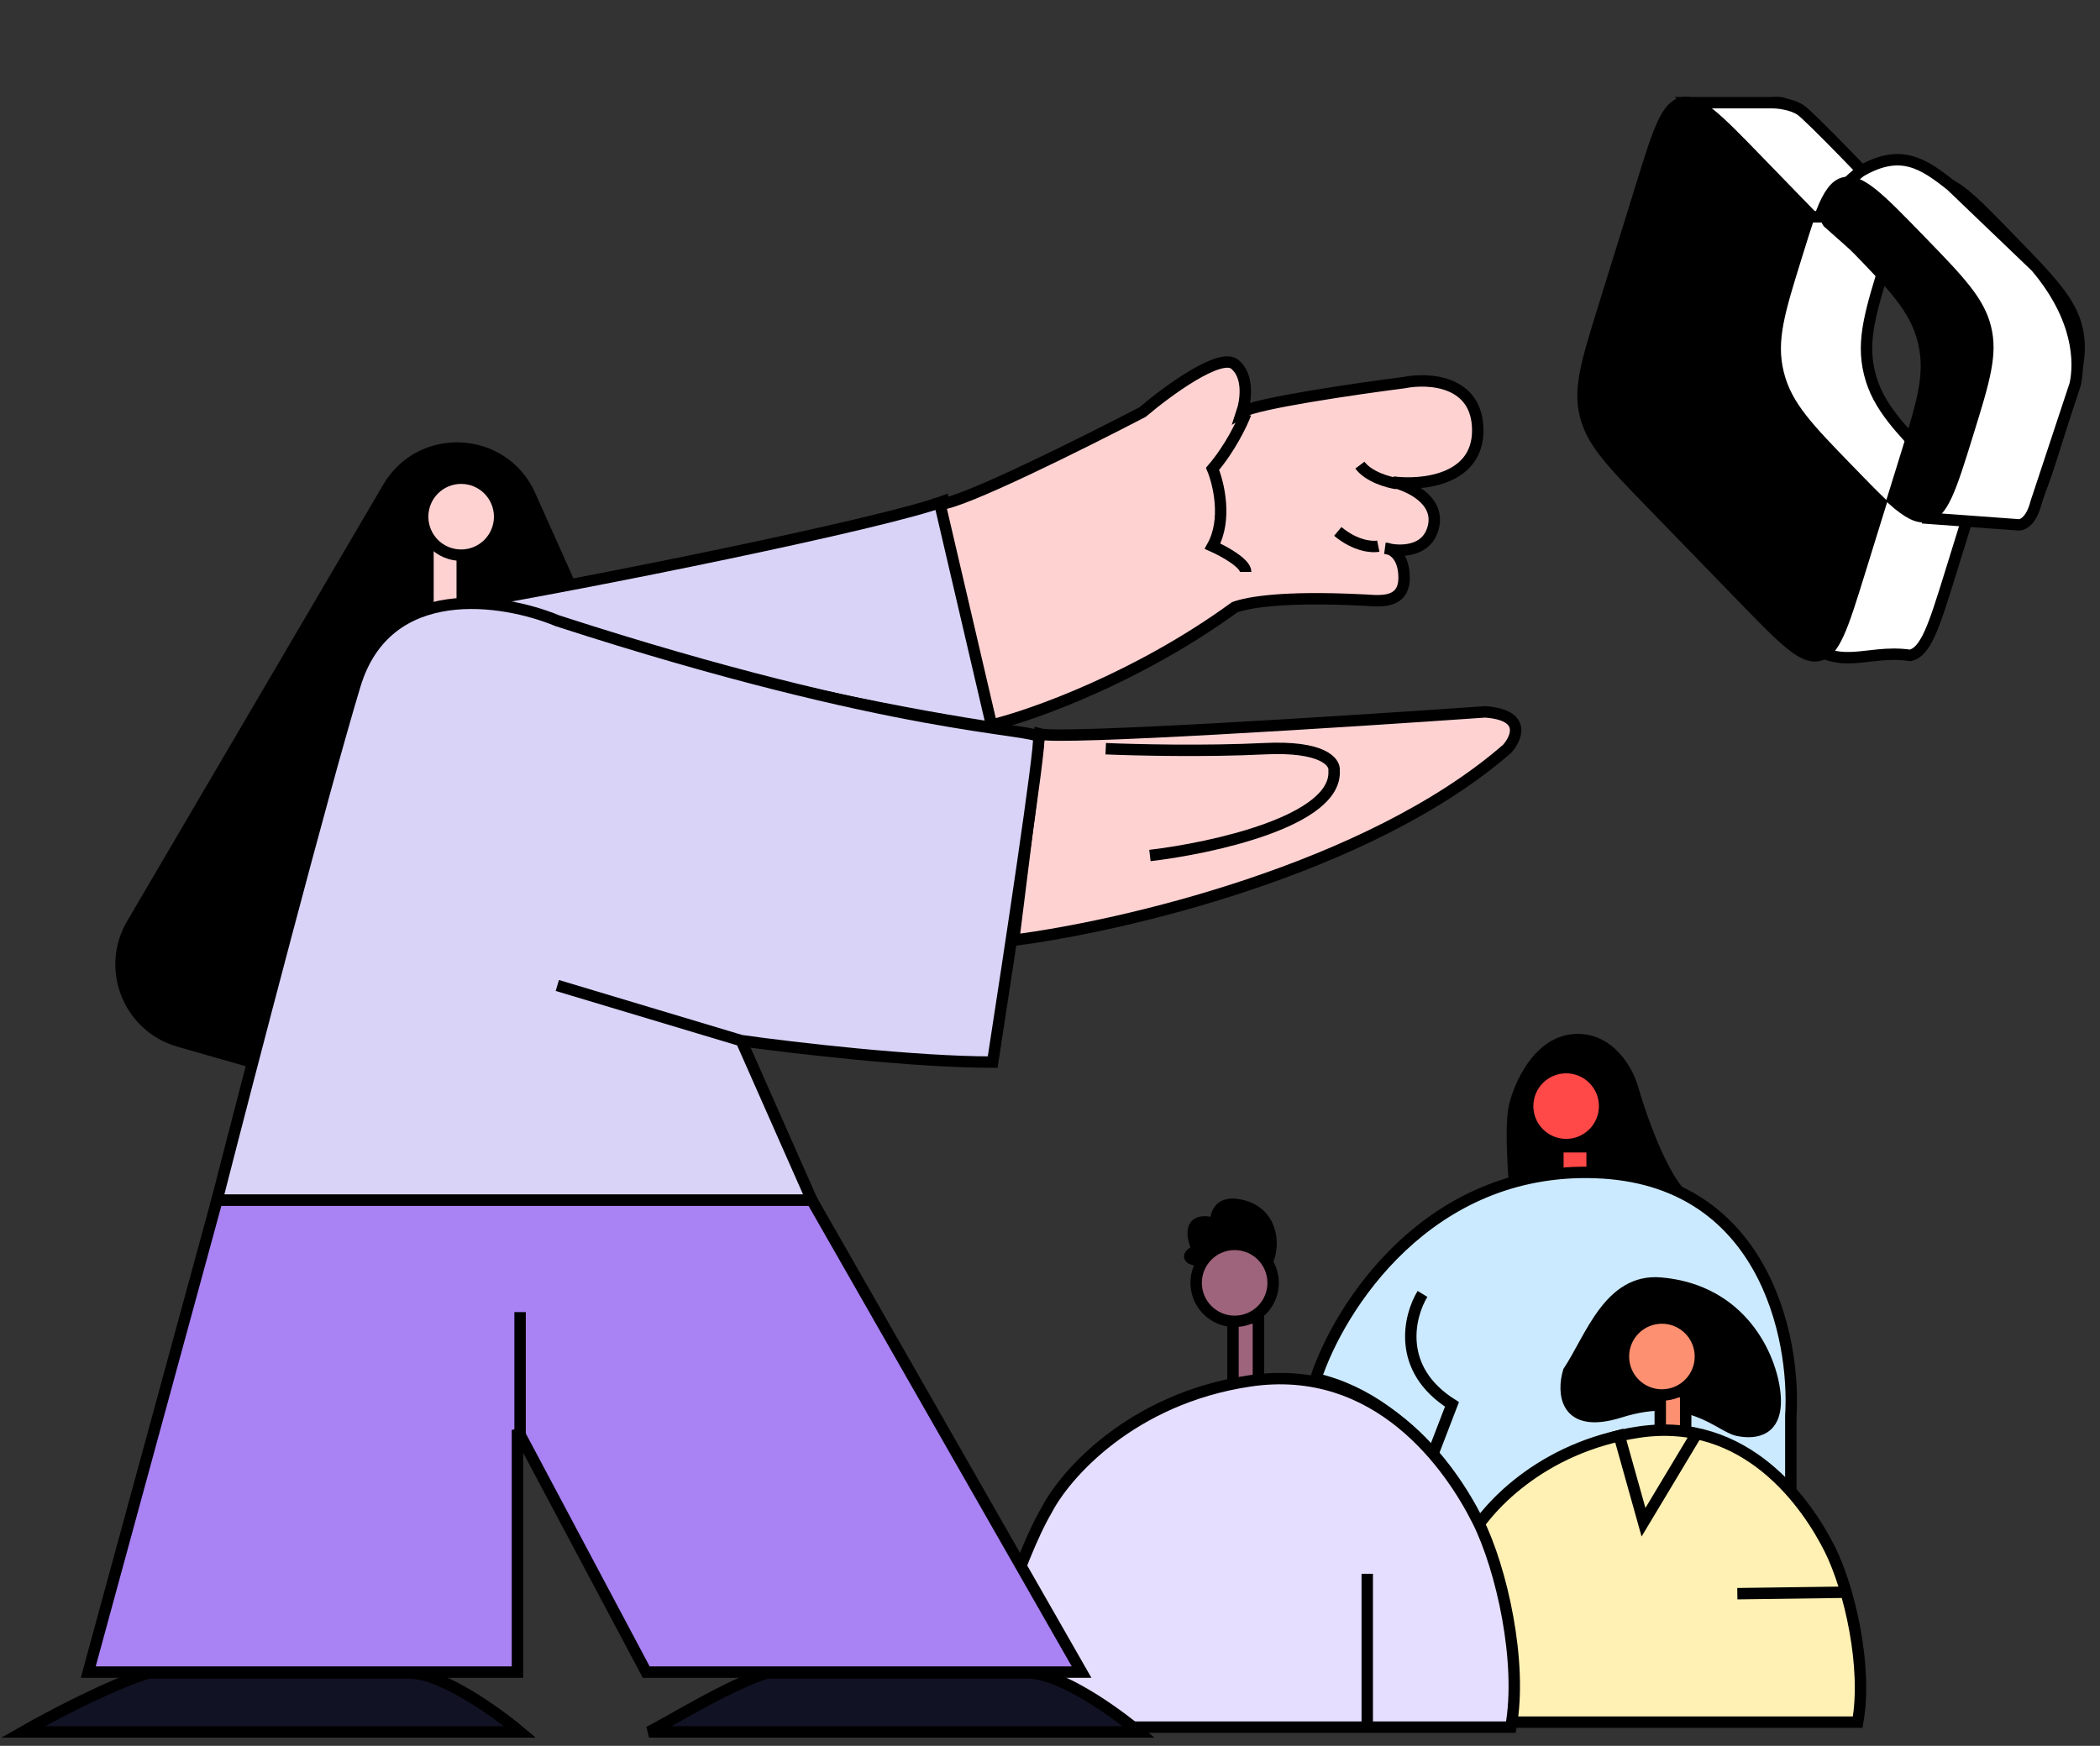
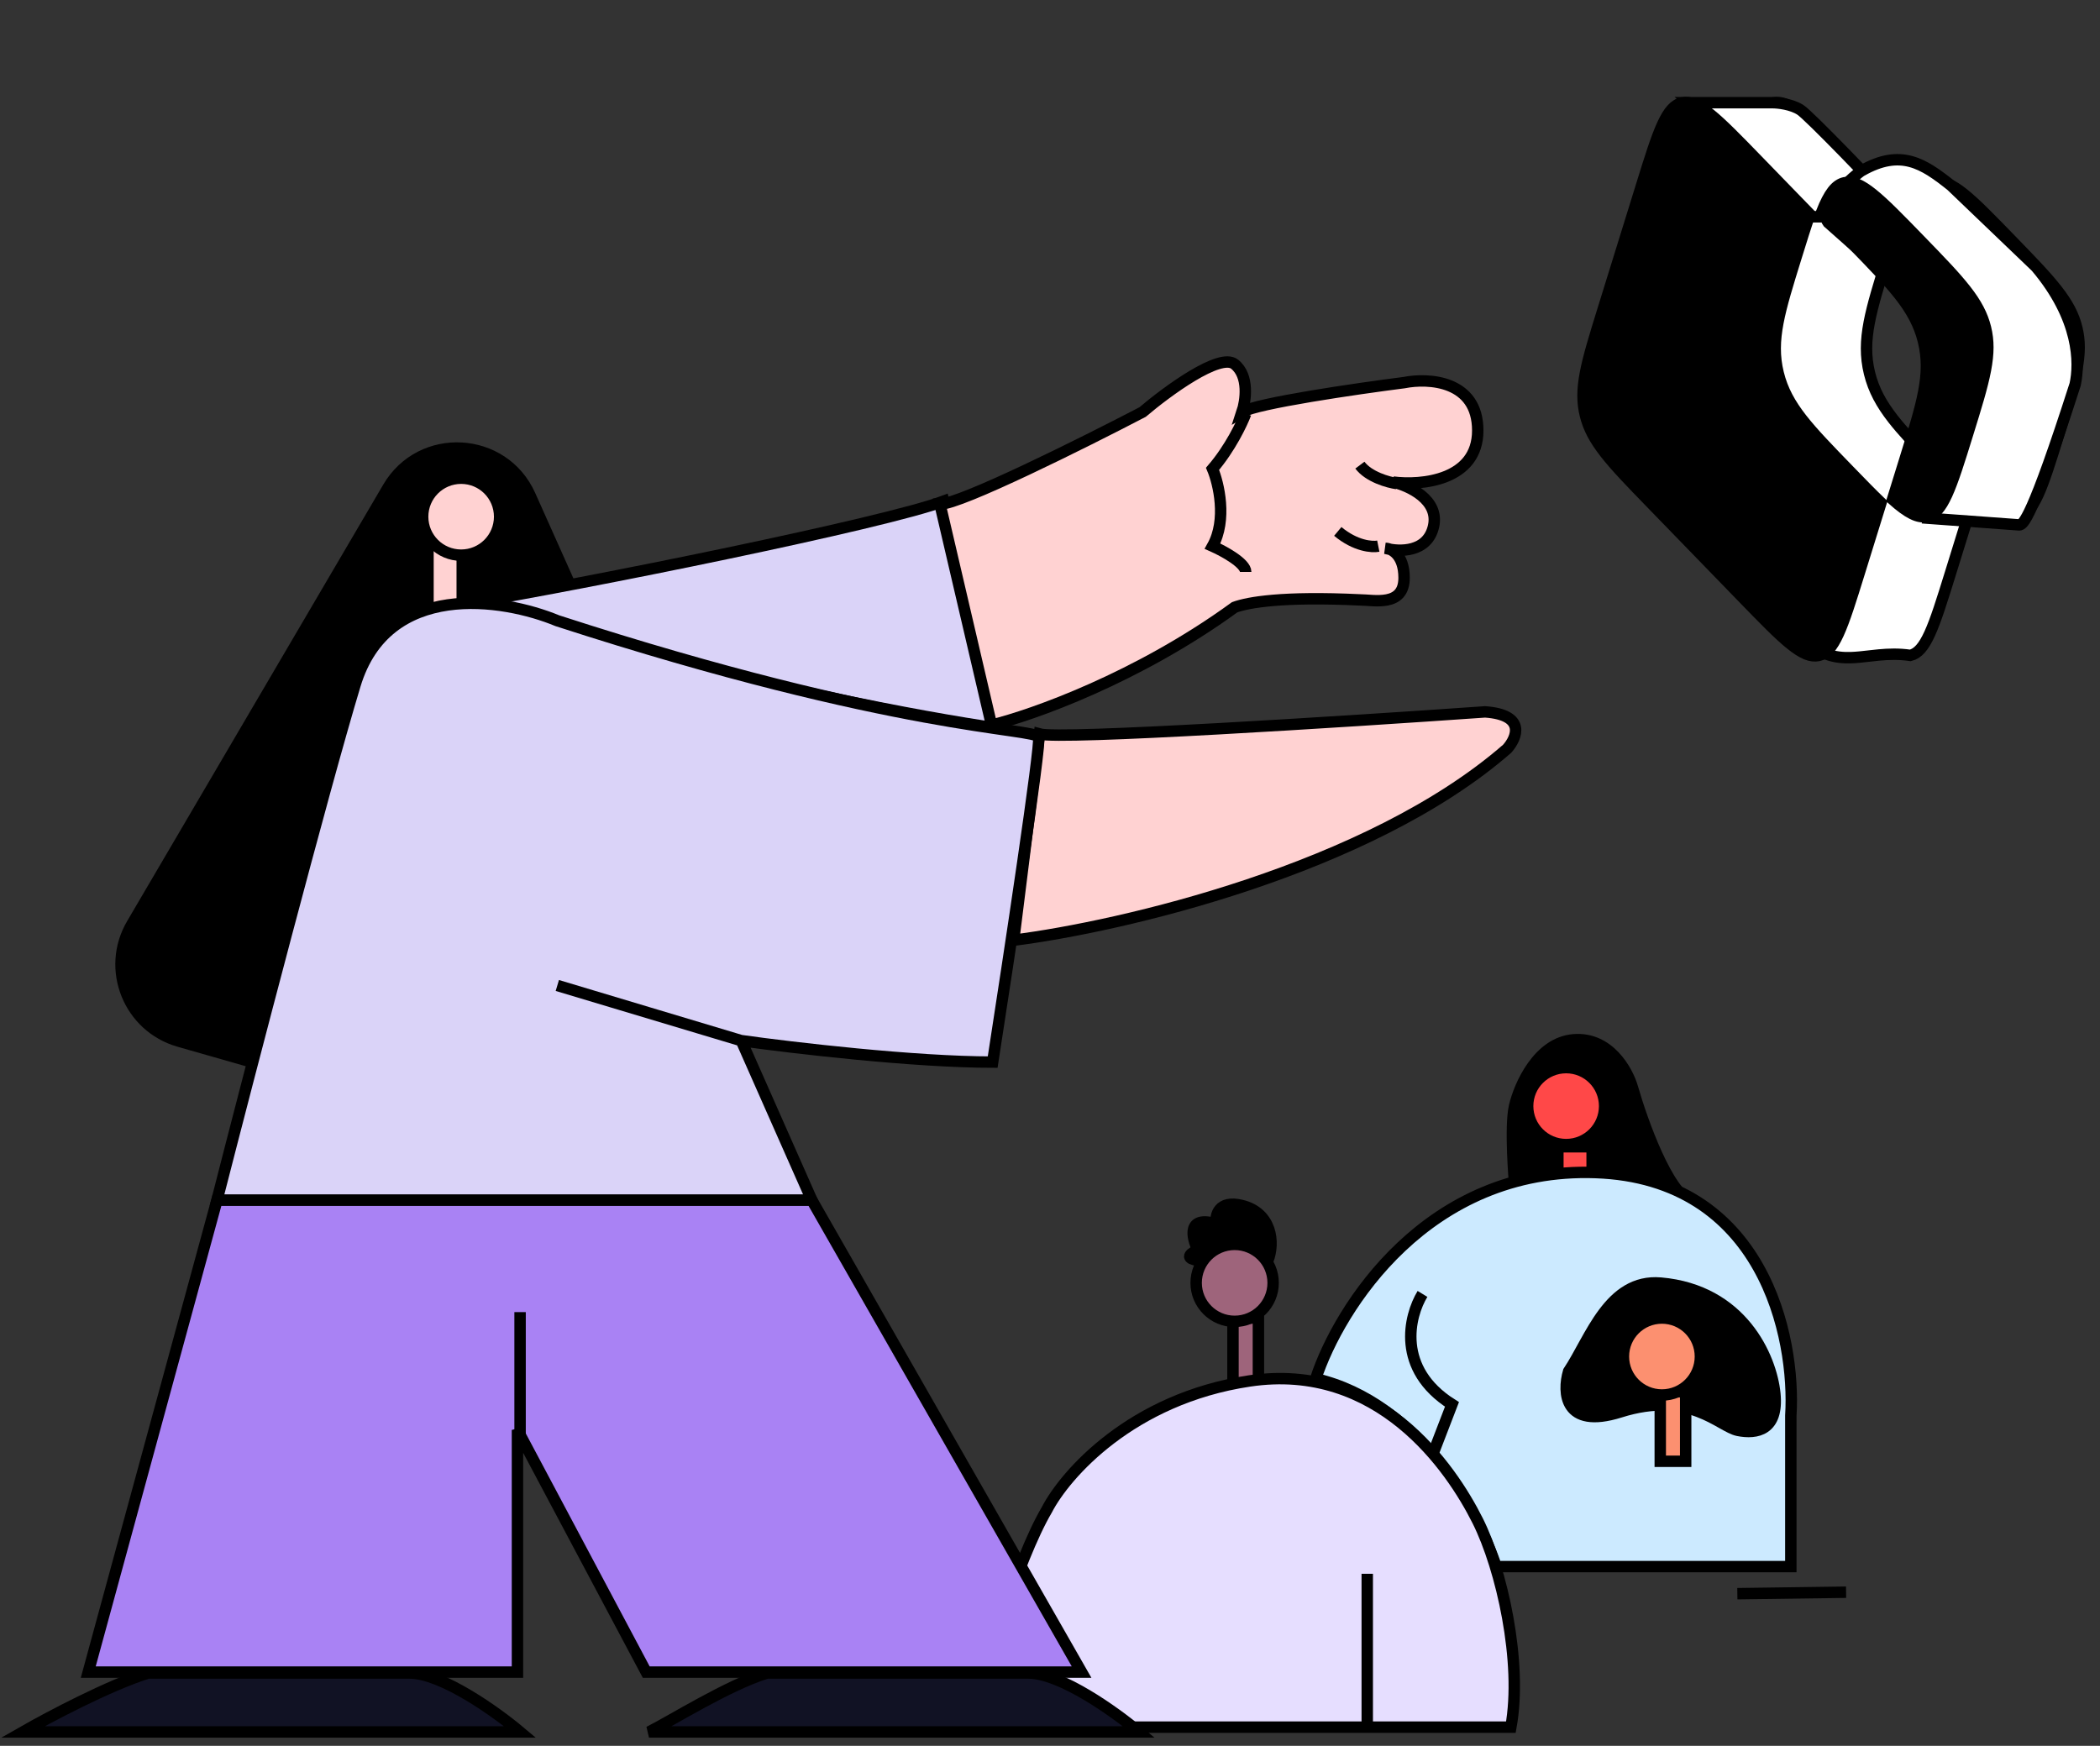
<svg xmlns="http://www.w3.org/2000/svg" width="184" height="153" viewBox="0 0 184 153" fill="none">
  <rect x="0" y="0" width="184" height="153" fill="#333333" stroke="none" />
  <path d="M15.685 91.25L32.063 95.93C35.715 96.973 39.532 94.914 40.667 91.29L51.068 58.057C51.578 56.427 51.475 54.667 50.777 53.108L46.437 43.407C44.113 38.212 36.889 37.815 34.01 42.724L11.57 80.978C9.255 84.924 11.286 89.993 15.685 91.25Z" fill="black" stroke="black" />
  <path d="M132.706 96.934C132.276 98.763 132.706 103.712 132.706 103.712L148.197 105.326C146.132 104.551 143.894 98.333 143.033 95.321C142.603 93.815 140.968 90.867 137.87 91.125C134.771 91.383 133.136 95.106 132.706 96.934Z" fill="black" stroke="black" />
  <rect x="-0.5" y="0.5" width="3" height="6" transform="matrix(-1 0 0 1 139 100)" fill="#FF4848" stroke="black" />
  <path d="M139.806 102.76C125.09 102.243 117.322 114.593 115.279 120.833C124.315 122.899 129.586 132.666 131.092 137.291H156.911V124.059C157.341 117.175 154.523 103.276 139.806 102.76Z" fill="#CCEAFF" stroke="black" />
  <path d="M124.638 113.395C123.454 115.331 122.314 119.978 127.22 123.076L125.606 127.272" stroke="black" />
  <path d="M141.955 123.742C137.049 125.291 136.899 122.021 137.437 120.192C139.373 117.277 140.987 112.056 145.505 112.447C152.608 113.061 155.187 118.901 155.51 122.128C155.832 125.356 153.896 125.679 152.282 125.356C150.669 125.033 148.087 121.806 141.955 123.742Z" fill="black" stroke="black" />
  <rect x="-0.5" y="0.5" width="2.227" height="6.1" transform="matrix(-1 0 0 1 109.76 115.008)" fill="#9E647B" stroke="black" />
  <rect x="-0.5" y="0.5" width="2.227" height="6.1" transform="matrix(-1 0 0 1 147.197 121.463)" fill="#FC9070" stroke="black" />
  <circle cx="3.873" cy="3.873" r="3.373" transform="matrix(-1 0 0 1 141.097 93.062)" fill="#FF4848" stroke="black" />
  <path d="M104.951 109.521C102.886 110.554 105.812 110.597 107.533 110.489H111.083C111.728 108.876 111.406 106.294 108.824 105.648C106.758 105.132 106.457 106.509 106.565 107.262C103.983 106.488 104.413 108.445 104.951 109.521Z" fill="black" stroke="black" />
  <circle cx="3.873" cy="3.873" r="3.373" transform="matrix(-1 0 0 1 112.051 108.553)" fill="#9E647B" stroke="black" />
  <circle cx="3.873" cy="3.873" r="3.373" transform="matrix(-1 0 0 1 149.488 115.008)" fill="#FC9070" stroke="black" />
-   <path d="M143.572 125.508C134.92 126.806 130.054 132.357 128.702 134.971C126.539 138.648 124.015 147.137 123.024 150.922H162.768C163.633 146.163 162.092 139.296 160.335 135.782C158.352 131.816 153.035 124.088 143.572 125.508Z" fill="#FFF0B3" stroke="black" />
  <path d="M152.224 139.666L161.752 139.536" stroke="black" />
-   <path d="M141.742 125.336L144.002 133.404L148.843 125.336" stroke="black" />
  <path d="M109.469 121.024C99.142 122.573 93.333 129.199 91.719 132.319C89.137 136.709 86.125 146.842 84.942 151.36H132.383C133.416 145.68 131.576 137.482 129.479 133.287C127.112 128.554 120.765 119.329 109.469 121.024Z" fill="#E6DEFF" stroke="black" />
  <path d="M119.797 137.922V151.477" stroke="black" />
  <path d="M45.34 146.538H7.732L19.015 105.17H71.128L94.767 146.538H56.622L45.34 125.317V146.538Z" fill="#A982F4" stroke="black" />
  <path d="M87.246 63.8L82.679 43.922C77.521 45.856 51.787 51.085 39.967 53.055C43.621 52.625 46.683 54.008 52.056 55.741C65.379 60.039 81.067 62.905 87.246 63.8Z" fill="#DAD3F8" stroke="black" />
  <path d="M127.542 34.308C127.435 33.447 123.605 32.63 109.147 36.244" stroke="black" />
  <path d="M86.878 63.546L82.36 44.182C84.167 44.182 94.947 38.803 100.11 36.113C102.262 34.285 106.887 30.885 108.178 31.918C109.469 32.951 109.147 35.145 108.824 36.113C110.115 35.339 118.829 34.07 123.024 33.532C125.176 33.102 129.479 33.339 129.479 37.728C129.479 42.117 124.53 42.569 122.056 42.246C123.454 42.569 126.122 43.795 125.606 46.119C125.139 48.221 123.051 48.368 121.781 48.138C122.302 48.35 123.024 49.011 123.024 50.637C123.024 53.219 120.335 52.573 119.151 52.573C112.374 52.25 109.362 52.788 108.178 53.219C99.658 59.415 90.428 62.685 86.878 63.546Z" fill="#FFD2D2" />
  <path d="M82.36 44.182L86.878 63.546C90.428 62.685 99.658 59.415 108.178 53.219C109.362 52.788 112.374 52.25 119.151 52.573C120.335 52.573 123.024 53.219 123.024 50.637C123.024 48.555 121.841 48.055 121.41 48.055C122.594 48.378 125.09 48.442 125.606 46.119C126.122 43.795 123.454 42.569 122.056 42.246C124.53 42.569 129.479 42.117 129.479 37.728C129.479 33.339 125.176 33.102 123.024 33.532C118.829 34.07 110.115 35.339 108.824 36.113C109.147 35.145 109.469 32.951 108.178 31.918C106.887 30.885 102.262 34.285 100.11 36.113C94.947 38.803 84.167 44.182 82.36 44.182Z" stroke="black" />
  <path d="M109.147 36.246C108.824 37.107 107.791 39.28 106.242 41.087C106.78 42.378 107.533 45.541 106.242 47.864C107.21 48.295 109.147 49.349 109.147 50.123" stroke="black" />
  <path d="M120.765 47.863C120.227 47.971 118.764 47.863 117.215 46.572" stroke="black" />
  <path d="M122.379 42.377C121.626 42.27 119.926 41.796 119.151 40.764" stroke="black" />
  <path d="M132.06 65.614C119.926 76.2 98.174 81.213 88.815 82.396L91.074 64.323C92.881 64.84 117.86 63.247 130.124 62.387C133.739 62.645 132.921 64.646 132.06 65.614Z" fill="#FFD2D2" stroke="black" />
-   <path d="M100.756 74.974C106.242 74.328 117.15 71.94 116.892 67.551C117 66.798 115.924 65.356 110.76 65.615C105.597 65.873 99.357 65.722 96.883 65.615" stroke="black" />
  <path d="M45.569 125.963V114.99" stroke="black" />
  <path d="M56.864 151.783C58.801 150.815 63.749 147.695 67.192 146.619H90.106C92.945 146.619 97.743 150.062 99.787 151.783H56.864Z" fill="#111224" stroke="black" />
  <path d="M2 151.783C4.259 150.492 9.53 147.695 12.973 146.619H35.887C38.727 146.619 43.525 150.062 45.569 151.783H2Z" fill="#111224" stroke="black" />
  <rect x="37.5" y="47.5" width="3" height="6" fill="#FFD2D2" stroke="black" />
  <path d="M71.128 105.168H19.015C21.88 93.975 28.309 69.28 31.103 60.039C33.896 50.798 44.086 52.428 48.832 54.398C78.65 64.068 90.738 63.8 91.006 64.606C91.221 65.25 88.41 83.857 86.977 93.08C80.1 93.08 69.427 91.826 64.95 91.2L71.128 105.168Z" fill="#DAD3F8" />
  <path d="M64.95 91.2L71.128 105.168H19.015C21.88 93.975 28.309 69.28 31.103 60.039C33.896 50.798 44.086 52.428 48.832 54.398C78.65 64.068 90.738 63.8 91.006 64.606C91.221 65.25 88.41 83.857 86.977 93.08C80.1 93.08 69.427 91.826 64.95 91.2ZM64.95 91.2L48.832 86.364" stroke="black" />
  <circle cx="40.405" cy="45.281" r="3.373" fill="#FFD2D2" stroke="black" />
  <path d="M166.956 18.811L166.866 19.025C166.769 19.238 166.661 19.462 166.546 19.701C166.477 19.845 166.405 19.995 166.332 20.15C166.002 20.846 165.647 21.638 165.372 22.528L165.36 22.566C164.634 24.908 164.073 26.716 163.779 28.266C163.479 29.84 163.439 31.224 163.805 32.712C164.171 34.196 164.853 35.416 165.854 36.701C166.655 37.728 167.693 38.836 168.99 40.18L168.988 40.187L169.339 40.54C169.533 40.741 169.733 40.947 169.938 41.158L169.965 41.186L169.974 41.196C171.065 42.32 171.998 43.282 172.81 44.06L170.903 50.214C170.162 52.603 169.621 54.344 169.075 55.538C168.545 56.697 168.037 57.277 167.385 57.437C166.379 57.288 165.472 57.323 164.63 57.401C164.319 57.43 164.02 57.465 163.73 57.498C163.213 57.557 162.721 57.614 162.228 57.632C160.744 57.687 159.362 57.386 157.736 55.751L152.814 44.313L152.754 44.174L152.665 44.082C150.883 42.246 149.582 40.904 148.642 39.699C147.711 38.505 147.185 37.507 146.907 36.382C146.631 35.259 146.636 34.151 146.912 32.698C147.192 31.229 147.731 29.486 148.471 27.097L151.835 16.247C152.575 13.858 153.116 12.117 153.663 10.923C154.203 9.742 154.721 9.162 155.391 9.015C156.063 8.868 156.803 9.175 157.844 10.014C158.895 10.86 160.197 12.201 161.978 14.037L161.985 14.044L161.993 14.051L166.956 18.811ZM169.984 39.937C170.651 37.786 171.204 35.963 171.526 34.367C171.87 32.658 171.972 31.102 171.6 29.591C171.274 28.268 170.927 26.988 170.187 25.571C169.507 24.268 168.515 22.886 166.946 21.219L167.523 19.85C167.642 19.59 167.75 19.339 167.839 19.099C167.942 18.82 168.034 18.564 168.119 18.329C168.345 17.7 168.518 17.219 168.71 16.844C168.955 16.364 169.21 16.104 169.624 16.014C170.296 15.867 171.036 16.174 172.077 17.012C173.128 17.859 174.43 19.2 176.211 21.035C177.993 22.871 179.294 24.213 180.234 25.419C181.165 26.613 181.691 27.61 181.969 28.736C182.245 29.858 182.24 30.966 181.963 32.419C181.684 33.889 181.145 35.632 180.404 38.02C179.664 40.409 179.123 42.151 178.577 43.345C178.036 44.525 177.519 45.106 176.849 45.252C175.987 45.441 175.017 44.883 173.45 43.427L169.984 39.937Z" fill="white" stroke="black" />
  <path d="M155.308 9H148L158.718 19H167C164.239 16.083 158.523 10.125 157.744 9.625C156.964 9.125 155.795 9 155.308 9Z" fill="white" stroke="black" />
-   <path d="M176.923 46L168.997 45.42L172.511 30.445L160.174 19.498C159.194 18.202 162.658 15.221 163.115 14.962C166.546 13.017 168.507 14.314 170.958 16.263L178.393 23.388C182.232 27.925 182.232 31.814 181.824 33.685L178.393 44.056C178.001 45.611 177.249 46 176.923 46Z" fill="white" stroke="black" />
+   <path d="M176.923 46L168.997 45.42L172.511 30.445L160.174 19.498C159.194 18.202 162.658 15.221 163.115 14.962C166.546 13.017 168.507 14.314 170.958 16.263L178.393 23.388C182.232 27.925 182.232 31.814 181.824 33.685C178.001 45.611 177.249 46 176.923 46Z" fill="white" stroke="black" />
  <path d="M162.369 21.424L159.614 18.584C160.262 16.954 160.837 16.186 161.624 16.014C162.296 15.867 163.036 16.174 164.077 17.012C165.128 17.859 166.43 19.2 168.211 21.035C169.993 22.871 171.294 24.213 172.234 25.419C173.165 26.613 173.691 27.61 173.969 28.736C174.245 29.858 174.24 30.966 173.963 32.419C173.684 33.889 173.145 35.632 172.404 38.02C171.664 40.409 171.123 42.151 170.577 43.345C170.036 44.525 169.519 45.106 168.849 45.252C168.057 45.425 167.174 44.968 165.821 43.765L166.963 40.082L166.974 40.044C167.701 37.701 168.261 35.893 168.555 34.344C168.855 32.77 168.895 31.385 168.529 29.898C168.163 28.413 167.481 27.193 166.48 25.909C165.492 24.642 164.145 23.254 162.396 21.451L162.369 21.424ZM153.978 14.037L158.578 18.776C158.214 19.811 157.827 21.058 157.376 22.514L157.372 22.528L157.36 22.566C156.634 24.908 156.073 26.716 155.779 28.266C155.479 29.84 155.439 31.224 155.805 32.712C156.171 34.196 156.853 35.416 157.854 36.701C158.842 37.967 160.189 39.356 161.938 41.158L161.965 41.186L161.974 41.196C163.065 42.32 163.998 43.282 164.81 44.06L162.903 50.214C162.162 52.603 161.621 54.344 161.075 55.538C160.535 56.719 160.017 57.3 159.347 57.446C158.675 57.593 157.935 57.286 156.893 56.447C155.842 55.601 154.54 54.26 152.759 52.425L144.665 44.082C142.883 42.246 141.582 40.904 140.642 39.699C139.711 38.505 139.185 37.507 138.907 36.382C138.631 35.259 138.636 34.151 138.912 32.698C139.192 31.229 139.731 29.486 140.471 27.097L143.835 16.247C144.575 13.858 145.116 12.117 145.663 10.923C146.203 9.742 146.721 9.162 147.391 9.015C148.063 8.868 148.803 9.175 149.844 10.014C150.895 10.86 152.197 12.201 153.978 14.037Z" fill="black" stroke="black" />
</svg>